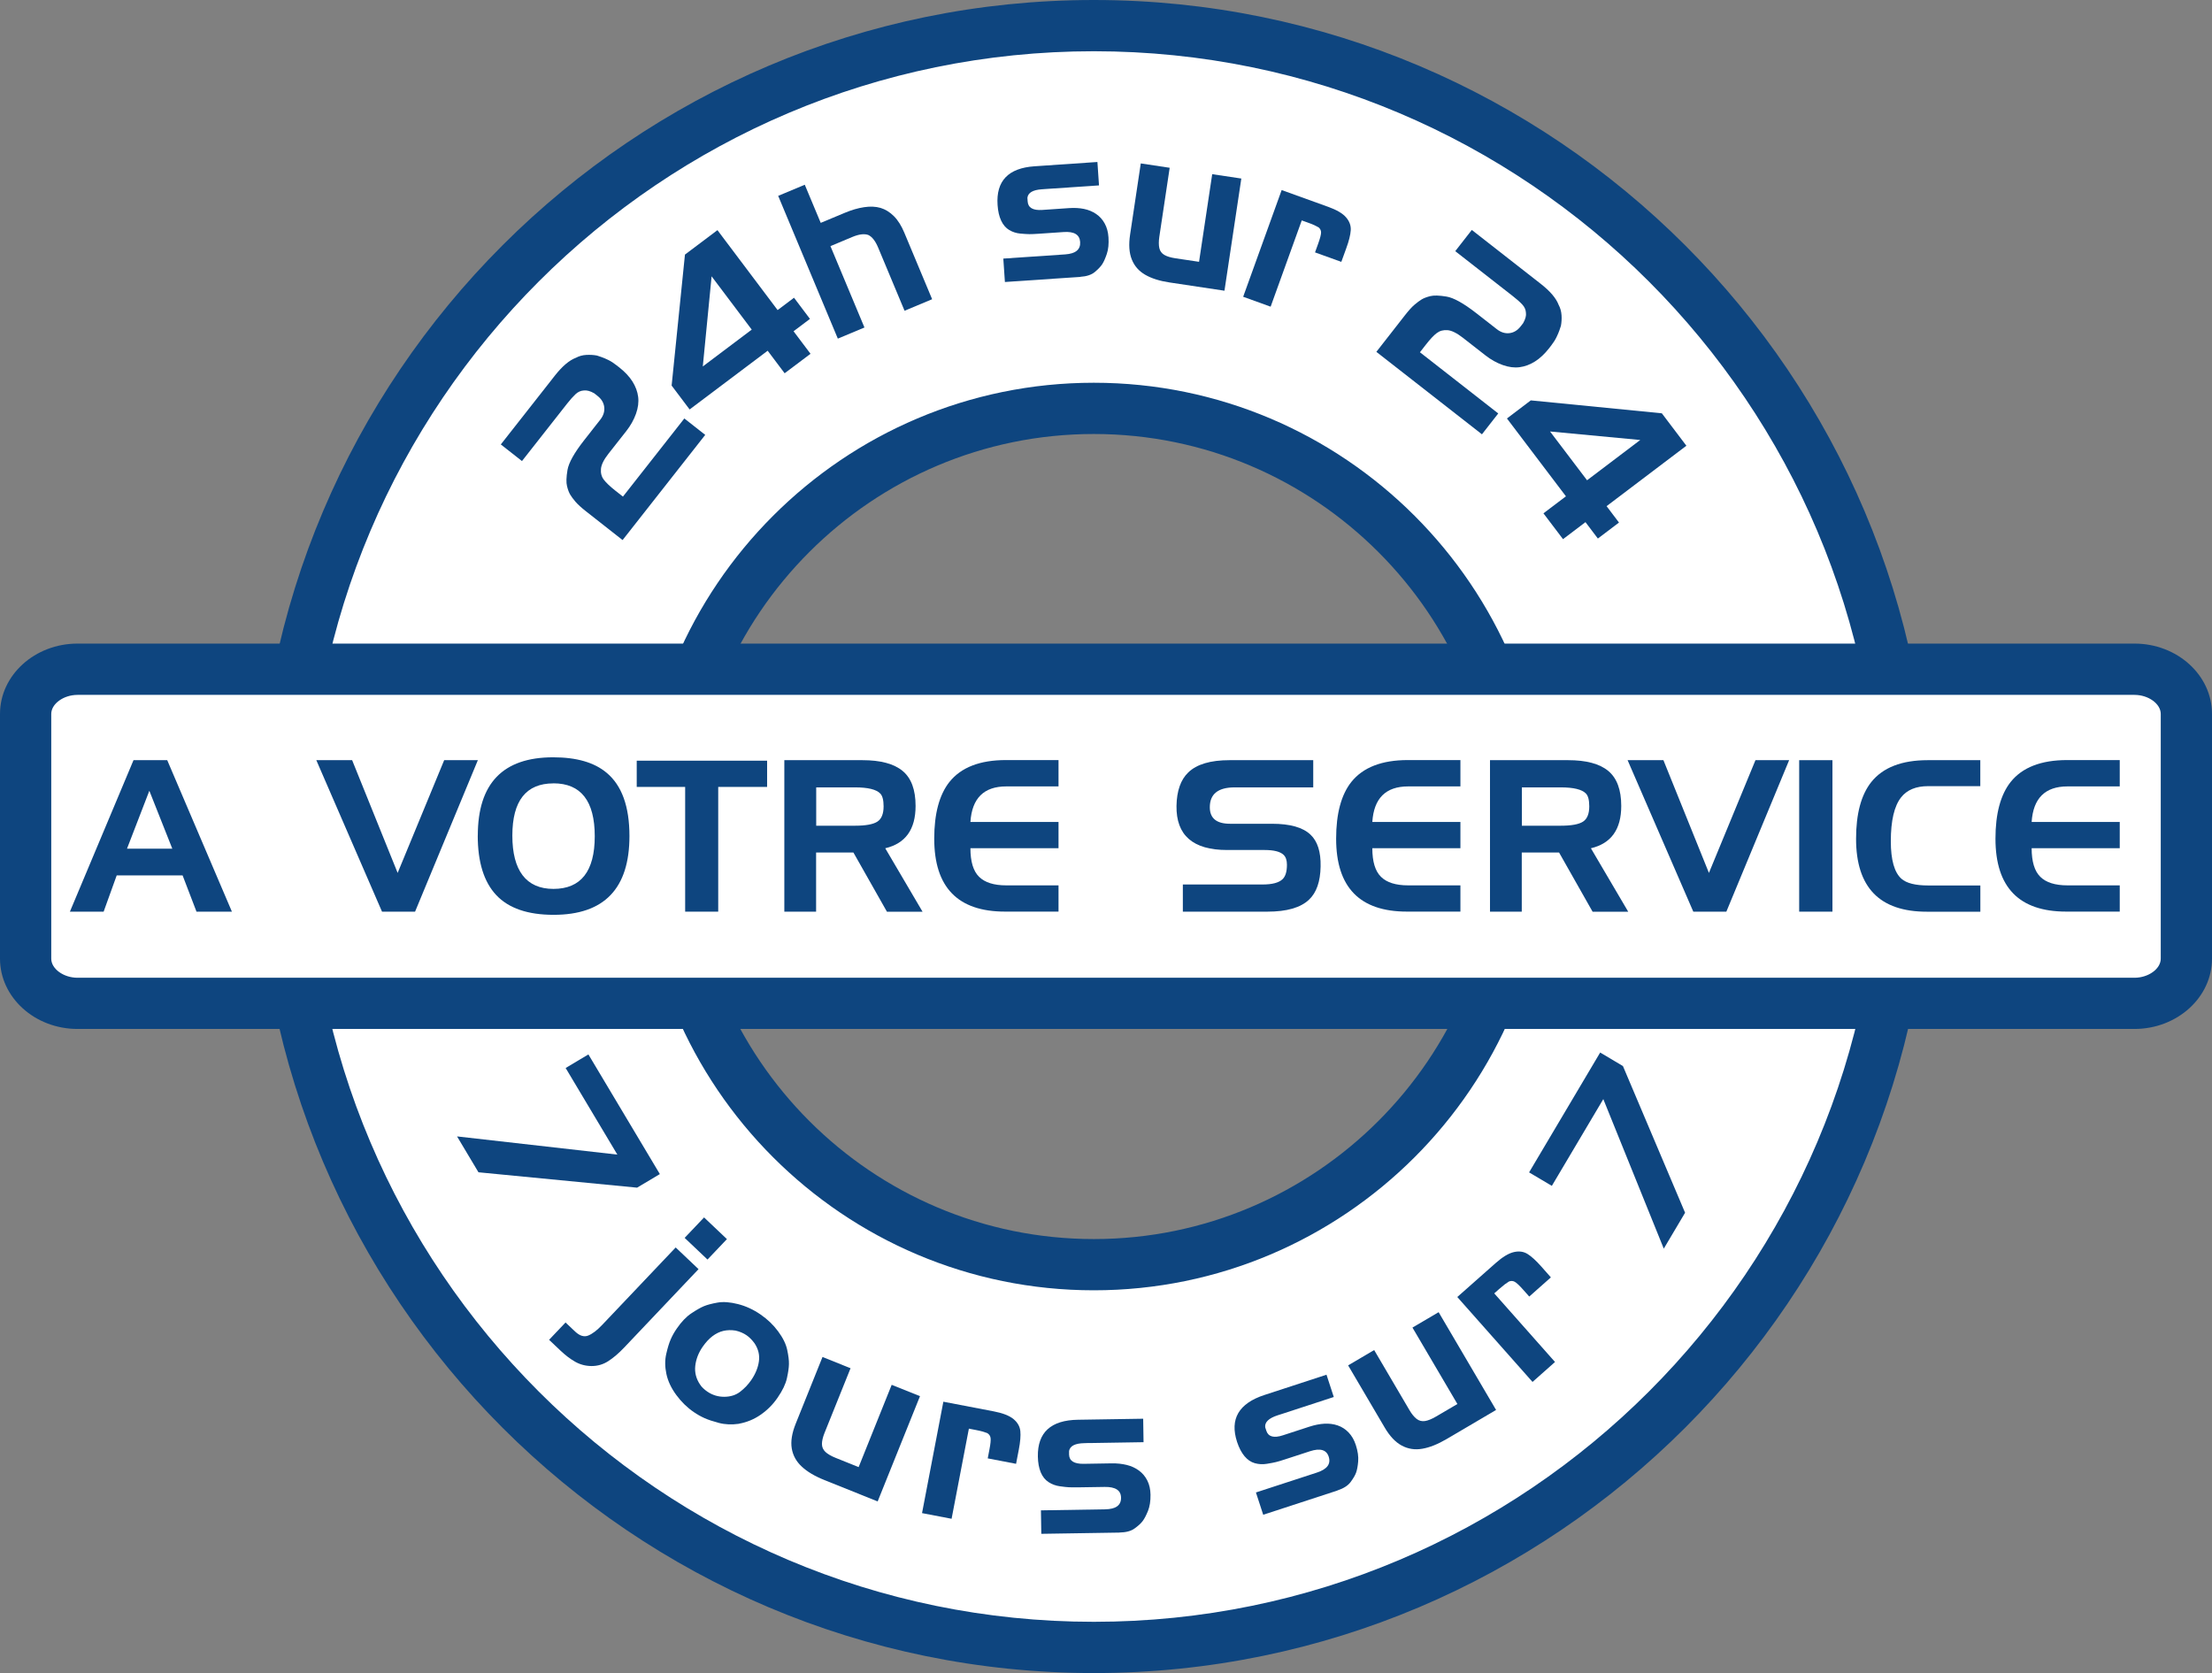
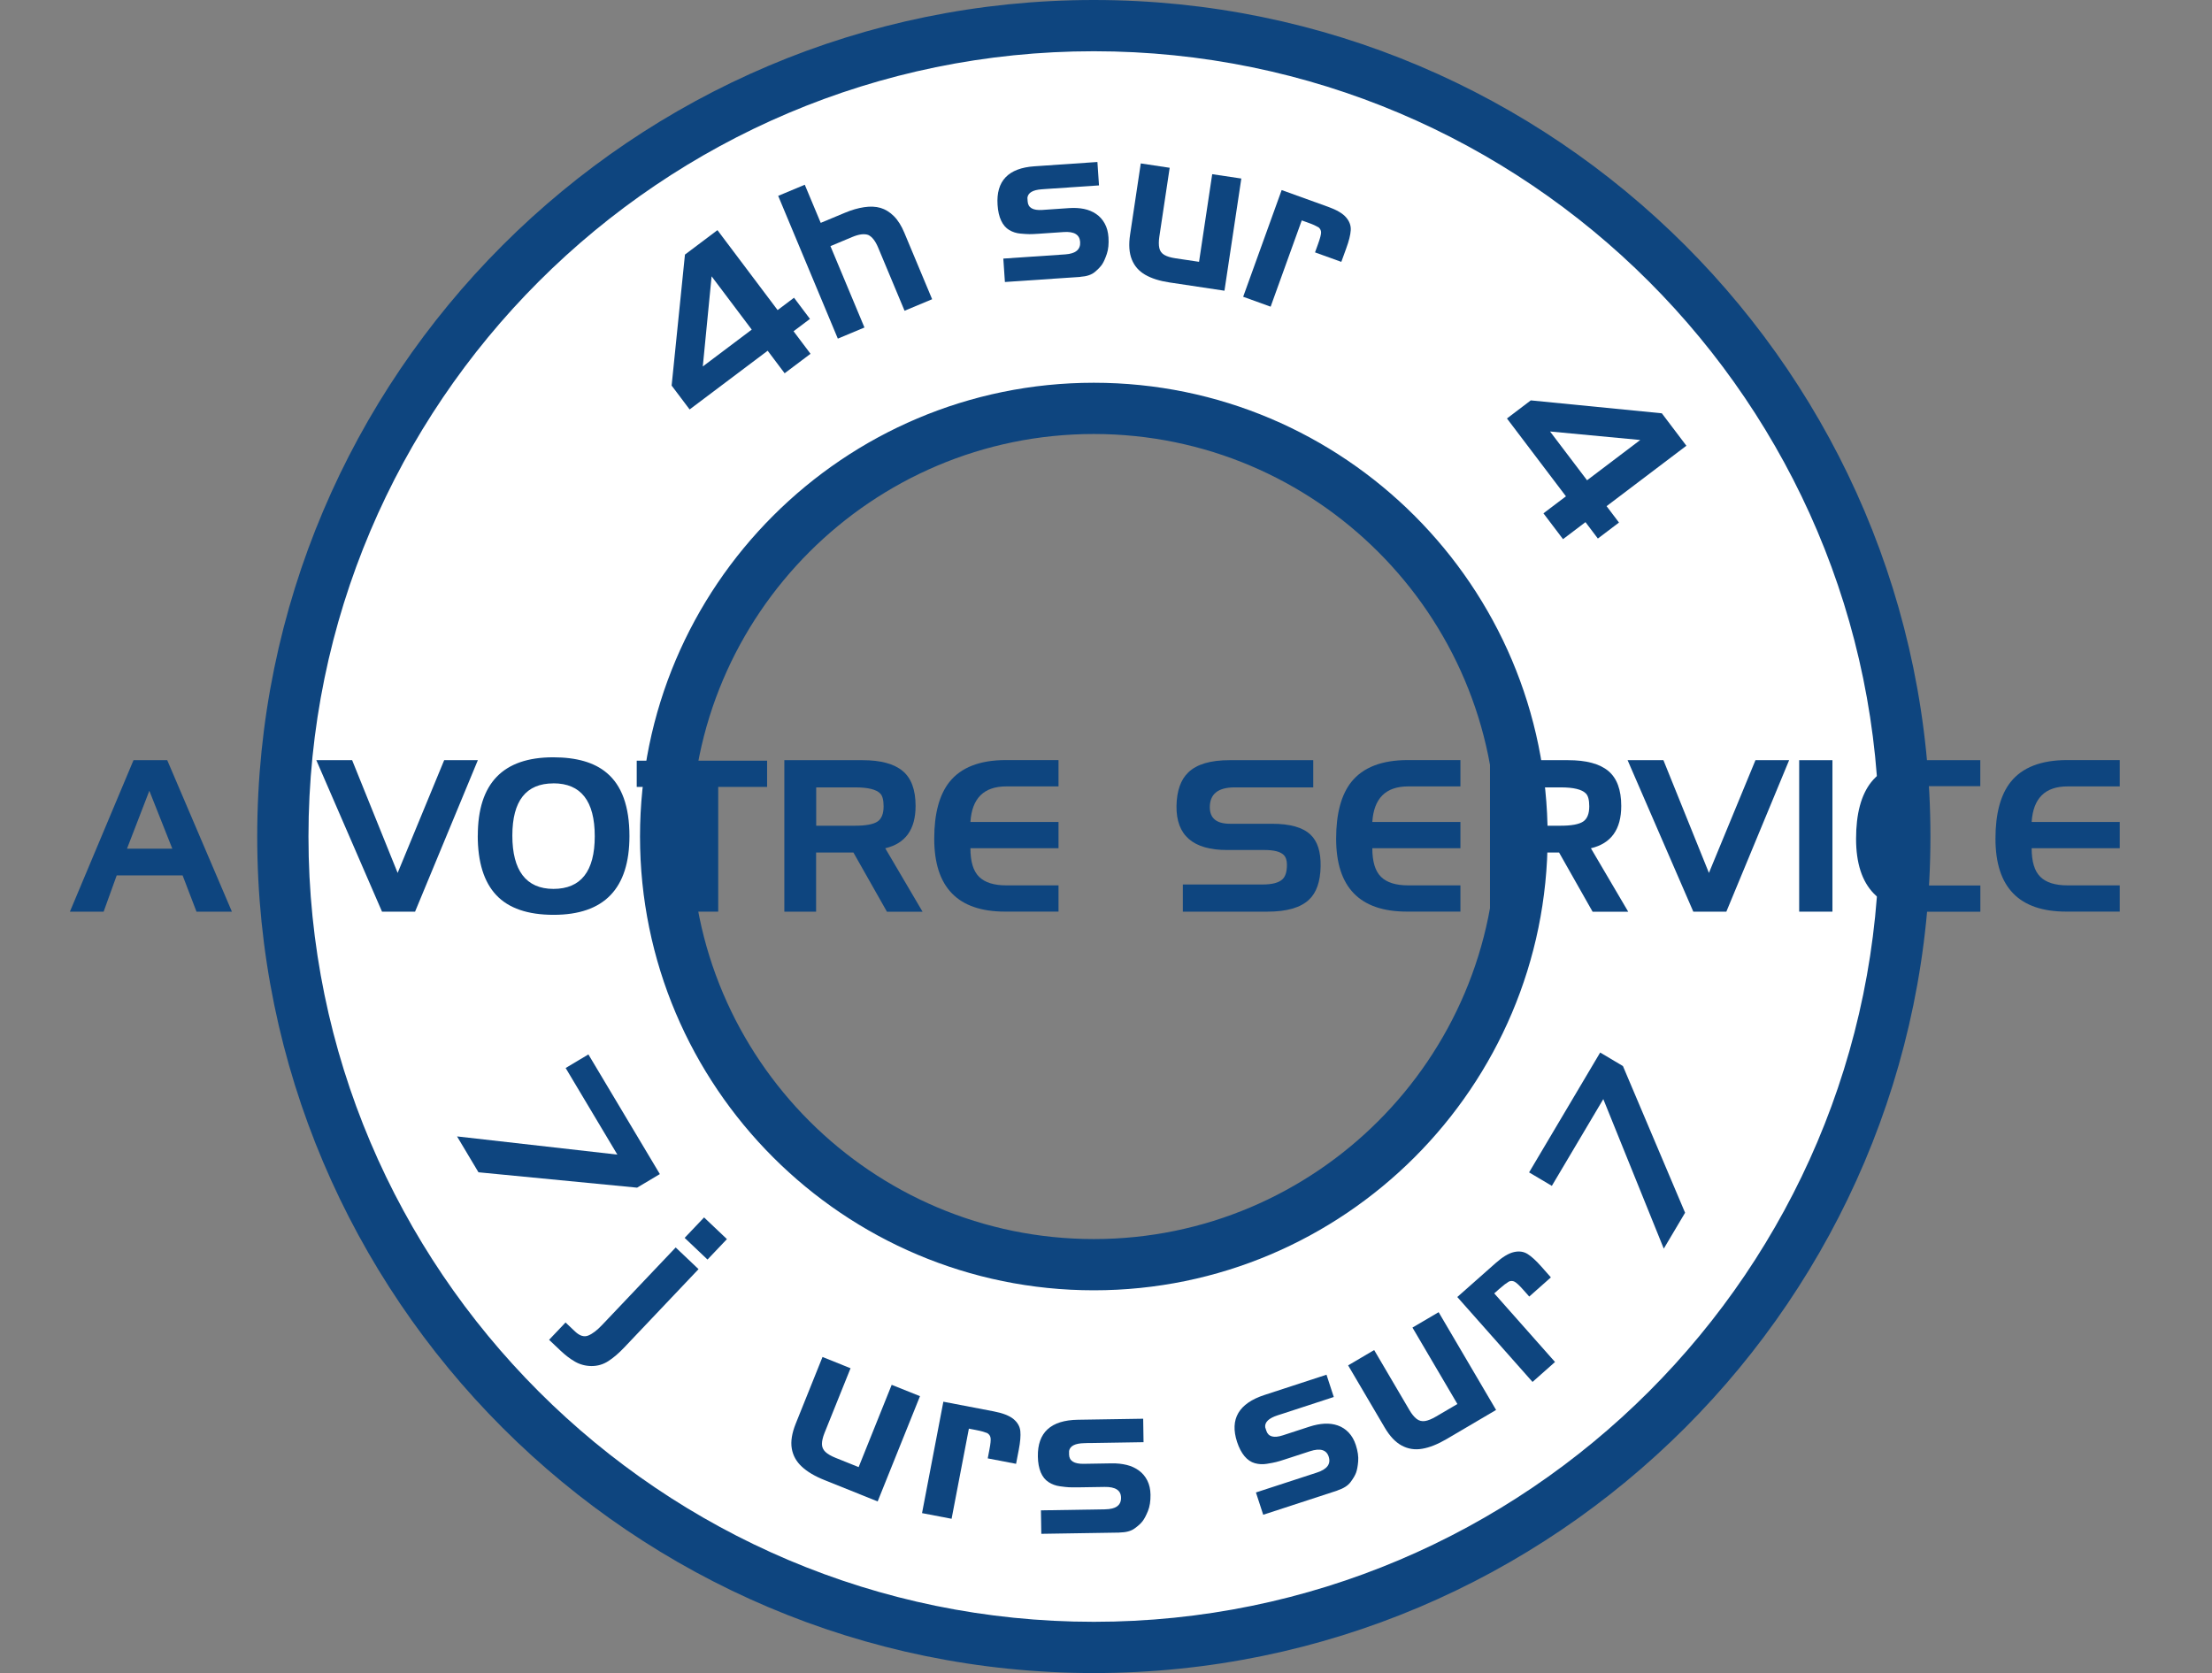
<svg xmlns="http://www.w3.org/2000/svg" id="Calque_2" data-name="Calque 2" viewBox="0 0 431.61 326.48">
  <rect x="0" y="0" width="431.61" height="326.48" fill="#808080" stroke="none" />
  <defs>
    <style> .cls-1 { fill: #0e457f; } .cls-2 { fill: #fff; } </style>
  </defs>
  <g id="Forme">
    <path class="cls-2" d="m213.43,5C126.04,5,55.19,75.85,55.19,163.24s70.85,158.24,158.24,158.24,158.24-70.85,158.24-158.24S300.82,5,213.43,5Zm0,241.79c-46.14,0-83.55-37.41-83.55-83.55s37.41-83.55,83.55-83.55,83.55,37.41,83.55,83.55-37.41,83.55-83.55,83.55Z" />
    <path class="cls-1" d="m213.43,326.48c-90.01,0-163.24-73.23-163.24-163.24S123.42,0,213.43,0s163.24,73.23,163.24,163.24-73.23,163.24-163.24,163.24Zm0-316.48c-84.5,0-153.24,68.74-153.24,153.24s68.74,153.24,153.24,153.24,153.24-68.74,153.24-153.24S297.92,10,213.43,10Zm0,241.79c-48.83,0-88.55-39.72-88.55-88.55s39.72-88.55,88.55-88.55,88.55,39.72,88.55,88.55-39.72,88.55-88.55,88.55Zm0-167.1c-43.31,0-78.55,35.24-78.55,78.55s35.24,78.55,78.55,78.55,78.55-35.24,78.55-78.55-35.24-78.55-78.55-78.55Z" />
    <g>
-       <path class="cls-2" d="m426.61,187.08c0,4.8-4.56,8.72-10.13,8.72H15.13c-5.57,0-10.13-3.92-10.13-8.72v-47.76c0-4.8,4.56-8.72,10.13-8.72h401.35c5.57,0,10.13,3.92,10.13,8.72v47.76Z" />
-       <path class="cls-1" d="m416.48,200.79H15.13c-8.34,0-15.13-6.15-15.13-13.72v-47.76c0-7.56,6.79-13.72,15.13-13.72h401.35c8.34,0,15.13,6.15,15.13,13.72v47.76c0,7.56-6.79,13.72-15.13,13.72ZM15.13,135.6c-2.73,0-5.13,1.74-5.13,3.72v47.76c0,1.98,2.4,3.72,5.13,3.72h401.35c2.73,0,5.13-1.74,5.13-3.72v-47.76c0-1.98-2.4-3.72-5.13-3.72H15.13Z" />
-     </g>
+       </g>
  </g>
  <g id="Texte">
    <g>
      <path class="cls-1" d="m20.22,177.9h-6.58l12.41-29.56h6.58l12.62,29.56h-6.91l-2.71-7.07h-12.86l-2.55,7.07Zm4.56-12.29h8.84l-4.48-11.3-4.36,11.3Z" />
      <path class="cls-1" d="m93.24,148.34l-12.25,29.56h-6.45l-12.82-29.56h6.99l8.88,22,9.08-22h6.58Z" />
      <path class="cls-1" d="m93.23,163.07c0-10.2,4.9-15.29,14.71-15.29,4.55,0,8.01,1,10.4,3,2.99,2.47,4.48,6.59,4.48,12.37,0,10.25-4.93,15.37-14.8,15.37-5.04,0-8.77-1.28-11.18-3.84-2.41-2.56-3.62-6.43-3.62-11.61h0Zm14.76-10.2c-5.34,0-8.02,3.4-8.02,10.19s2.67,10.4,8.02,10.4,8.06-3.42,8.06-10.28-2.69-10.32-8.06-10.32h0Z" />
      <path class="cls-1" d="m140.14,177.9h-6.45v-24.34h-9.45v-5.12h25.44v5.12h-9.54v24.34Z" />
      <path class="cls-1" d="m159.25,177.9h-6.21v-29.56h15.25c3.53,0,6.14.7,7.83,2.1,1.69,1.4,2.53,3.67,2.53,6.83,0,4.58-1.97,7.33-5.92,8.26l7.28,12.38h-6.95l-6.54-11.55h-7.28v11.55Zm12.5-23.06c-.77-.79-2.4-1.19-4.89-1.19h-7.6v7.48h7.6c2.08,0,3.53-.27,4.34-.8.81-.53,1.21-1.53,1.21-2.98,0-1.23-.22-2.07-.66-2.51h0Z" />
      <path class="cls-1" d="m206.54,148.34v5.12h-10.2c-4.36,0-6.69,2.31-6.99,6.94h17.19v5.12h-17.19c0,2.61.56,4.47,1.69,5.58s2.89,1.67,5.3,1.67h10.2v5.12h-10.44c-9.21,0-13.81-4.74-13.81-14.23,0-4.88.99-8.57,2.96-11.06,2.27-2.85,5.95-4.28,11.02-4.28h10.27Z" />
      <path class="cls-1" d="m231.86,150.73c1.64-1.59,4.33-2.39,8.06-2.39h16.32v5.31h-15.33c-3.23,0-4.85,1.29-4.85,3.88,0,2.15,1.32,3.22,3.95,3.22h8.18c3.54,0,6.04.71,7.52,2.13,1.37,1.29,2.03,3.35,1.97,6.2-.05,2.96-.81,5.12-2.26,6.48-1.64,1.56-4.34,2.34-8.1,2.34h-16.52v-5.3h15.54c1.89,0,3.19-.34,3.91-1.03.58-.55.86-1.49.86-2.83,0-.87-.22-1.52-.66-1.93-.66-.63-1.89-.94-3.7-.94h-7.32c-6.66,0-9.95-2.87-9.87-8.6.05-2.94.82-5.12,2.3-6.54h0Z" />
      <path class="cls-1" d="m284.96,148.34v5.12h-10.2c-4.36,0-6.69,2.31-6.99,6.94h17.19v5.12h-17.19c0,2.61.56,4.47,1.69,5.58,1.12,1.11,2.89,1.67,5.3,1.67h10.2v5.12h-10.44c-9.21,0-13.81-4.74-13.81-14.23,0-4.88.99-8.57,2.96-11.06,2.27-2.85,5.95-4.28,11.02-4.28h10.28Z" />
      <path class="cls-1" d="m296.94,177.9h-6.21v-29.56h15.25c3.53,0,6.14.7,7.83,2.1,1.68,1.4,2.53,3.67,2.53,6.83,0,4.58-1.97,7.33-5.92,8.26l7.28,12.38h-6.95l-6.54-11.55h-7.28v11.55Zm12.5-23.06c-.77-.79-2.4-1.19-4.89-1.19h-7.6v7.48h7.6c2.08,0,3.53-.27,4.34-.8.81-.53,1.21-1.53,1.21-2.98,0-1.23-.22-2.07-.66-2.51h0Z" />
      <path class="cls-1" d="m349.1,148.34l-12.25,29.56h-6.45l-12.82-29.56h6.99l8.88,22,9.08-22h6.58Z" />
      <path class="cls-1" d="m351.06,148.34h6.49v29.56h-6.49v-29.56Z" />
      <path class="cls-1" d="m386.4,148.34v5.07h-10.19c-2.36,0-4.11.73-5.26,2.18-1.34,1.7-2.01,4.55-2.01,8.56,0,3.65.69,6.09,2.06,7.32.99.88,2.73,1.32,5.22,1.32h10.19v5.12h-10.44c-9.21,0-13.81-4.74-13.81-14.23,0-4.88.99-8.57,2.96-11.06,2.27-2.85,5.95-4.28,11.02-4.28h10.28Z" />
      <path class="cls-1" d="m413.61,148.34v5.12h-10.2c-4.36,0-6.69,2.31-6.99,6.94h17.19v5.12h-17.19c0,2.61.56,4.47,1.69,5.58,1.12,1.11,2.89,1.67,5.3,1.67h10.2v5.12h-10.44c-9.21,0-13.81-4.74-13.81-14.23,0-4.88.99-8.57,2.96-11.06,2.27-2.85,5.95-4.28,11.02-4.28h10.28Z" />
    </g>
    <g>
-       <path class="cls-1" d="m137.6,84.87l-16.12,20.52-7.15-5.62c-.92-.72-1.6-1.35-2.05-1.87-.44-.52-.78-.98-1.02-1.38-.24-.4-.45-.95-.62-1.65-.18-.7-.15-1.75.09-3.16.24-1.41,1.32-3.34,3.24-5.79l1.1-1.4.46-.59.43-.55,1.15-1.46c.63-.8.89-1.63.79-2.48-.1-.85-.54-1.58-1.32-2.19l-.63-.5c-.79-.45-1.47-.63-2.04-.55-.59.03-1.13.27-1.62.73s-1.03,1.07-1.63,1.83l-8.81,11.21-4.13-3.24,9.63-12.26.89-1.14c1.46-1.86,2.85-3.04,4.15-3.52.61-.33,1.28-.51,2.01-.55.73-.04,1.42,0,2.07.12.31.1.63.21.95.32.32.11.74.29,1.26.54.52.25,1.06.6,1.63,1.05l.23.18.3.23c1.1.87,1.96,1.78,2.57,2.75.61.97.98,1.97,1.11,3,.13,1.03-.01,2.13-.43,3.31-.42,1.17-1.05,2.29-1.88,3.35l-3.47,4.41c-.92,1.17-1.41,2.16-1.48,2.98-.07.82.11,1.52.56,2.11s1.2,1.31,2.28,2.16l1.45,1.14,11.98-15.25,4.06,3.19Z" />
      <path class="cls-1" d="m158.15,69.04l-5.05,3.8-3.31-4.4-15.23,11.46-3.51-4.66,2.6-25.56,6.34-4.77,11.74,15.6,3.2-2.41,3.11,4.13-3.2,2.41,3.31,4.4Zm-21.02,2.47l9.55-7.19-7.83-10.4-1.72,17.59Z" />
      <path class="cls-1" d="m168.67,63.91l-5.19,2.17-11.64-27.86,5.19-2.17,3.11,7.44,4.77-1.99c1.27-.53,2.5-.89,3.7-1.07,1.19-.18,2.26-.13,3.2.14.94.28,1.8.81,2.6,1.6.79.79,1.48,1.88,2.06,3.28l5.41,12.94-5.38,2.25-5.15-12.32c-.54-1.29-1.18-2.12-1.93-2.47-.78-.28-1.81-.15-3.11.39l-4.27,1.79,6.64,15.89Z" />
      <path class="cls-1" d="m210.81,54.03l-14.73,1-.31-4.57,12.09-.82c2.03-.14,3-.95,2.9-2.43-.1-1.42-1.16-2.07-3.2-1.93l-4.99.34c-.71.05-1.28.07-1.69.07-.41,0-1.01-.04-1.79-.11s-1.5-.3-2.16-.69c-.66-.39-1.19-1-1.58-1.83-.39-.83-.62-1.84-.7-3.05-.32-4.69,2.08-7.21,7.19-7.56l12.29-.84.31,4.57-10.21.69-.42.03-.54.04c-1.74.12-2.68.67-2.8,1.66l.05.71c.08,1.23,1.03,1.78,2.85,1.66l5.24-.36c1.04-.07,2.01-.02,2.89.16.88.18,1.67.5,2.37.98.7.47,1.26,1.09,1.68,1.86.43.77.67,1.67.74,2.71.08,1.26-.02,2.33-.32,3.22-.3.89-.6,1.56-.9,2.02-.3.46-.78.96-1.43,1.51-.65.55-1.6.87-2.84.95Z" />
      <path class="cls-1" d="m236.53,33.99l5.68.85-3.29,21.89-10.71-1.61c-1.94-.29-3.52-.79-4.75-1.5-1.23-.71-2.11-1.7-2.62-2.99-.52-1.28-.63-2.9-.33-4.87l2.08-13.87,5.64.85-2.02,13.46c-.13.89-.13,1.62,0,2.21.13.59.46,1.03.97,1.33.51.3,1.23.52,2.16.66l4.62.69,2.57-17.11Z" />
      <path class="cls-1" d="m247.94,59.85l-5.37-1.94,7.51-20.82,9.1,3.28c1.66.6,2.82,1.28,3.48,2.06.66.77.96,1.61.9,2.51-.06.9-.35,2.08-.88,3.52l-.5,1.38-.46,1.26-5.13-1.85.6-1.66c.39-1.08.58-1.82.58-2.22,0-.4-.16-.73-.48-1-.32-.17-.6-.32-.85-.44-.25-.12-.67-.29-1.27-.5l-1.17-.42-6.07,16.83Z" />
-       <path class="cls-1" d="m289.12,84.72l-20.56-16.06,5.6-7.17c.72-.92,1.34-1.61,1.87-2.05.52-.44.98-.78,1.38-1.02.4-.24.95-.45,1.65-.63.7-.18,1.75-.15,3.17.08,1.41.23,3.34,1.31,5.8,3.22l1.4,1.09.59.46.55.43,1.47,1.15c.8.63,1.63.89,2.48.79.85-.1,1.58-.54,2.19-1.32l.49-.63c.45-.8.63-1.48.54-2.04-.03-.59-.27-1.13-.73-1.62-.46-.49-1.07-1.03-1.83-1.62l-11.23-8.77,3.23-4.14,12.28,9.6,1.14.89c1.87,1.46,3.04,2.84,3.53,4.14.33.61.51,1.28.56,2.01s0,1.42-.12,2.07c-.1.31-.21.63-.32.95-.11.32-.29.74-.54,1.26s-.59,1.06-1.04,1.64l-.18.23-.23.3c-.86,1.1-1.78,1.96-2.74,2.57-.97.61-1.97.99-3,1.12-1.03.14-2.13,0-3.31-.42-1.17-.42-2.29-1.04-3.35-1.87l-4.42-3.45c-1.17-.91-2.17-1.41-2.98-1.48-.82-.07-1.52.12-2.11.56-.59.44-1.31,1.21-2.15,2.29l-1.14,1.46,15.28,11.94-3.18,4.07Z" />
      <path class="cls-1" d="m304.98,105.21l-3.82-5.04,4.39-3.32-11.51-15.19,4.65-3.53,25.57,2.52,4.79,6.33-15.57,11.79,2.42,3.2-4.12,3.12-2.42-3.2-4.38,3.32Zm-2.53-21.01l7.22,9.52,10.38-7.86-17.59-1.66Z" />
    </g>
    <g>
      <path class="cls-1" d="m93.36,228.76l-4.18-7,31.28,3.55-10.09-16.9,4.44-2.65,13.94,23.35-4.44,2.65-30.95-3Z" />
      <path class="cls-1" d="m107.14,261.45l3.21-3.38,1.86,1.76c.91.86,1.77,1.12,2.59.78.82-.34,1.72-1.03,2.7-2.07l14.34-15.11,4.46,4.23-14.49,15.28c-1.08,1.14-2.12,2.03-3.12,2.67-1,.65-2.09.96-3.26.96-1.17-.01-2.23-.29-3.19-.83s-1.93-1.28-2.92-2.22l-.46-.44-.53-.5-1.18-1.12Zm30.24-23.88l4.46,4.23-3.79,3.99-4.46-4.23,3.79-3.99Z" />
-       <path class="cls-1" d="m144.2,277.84c-1.45.2-2.75.14-3.92-.17-1.17-.31-2.11-.62-2.82-.94-.71-.32-1.41-.71-2.09-1.18-1.29-.88-2.43-2-3.41-3.33-.98-1.33-1.63-2.7-1.93-4.1-.3-1.4-.31-2.7-.03-3.92.28-1.22.57-2.17.88-2.86.3-.69.69-1.39,1.17-2.08.9-1.32,1.85-2.31,2.84-2.97.99-.66,1.81-1.13,2.46-1.4.65-.27,1.53-.5,2.65-.7,1.12-.2,2.45-.1,3.99.29,1.54.39,3.02,1.07,4.42,2.04,1.34.92,2.48,2.01,3.42,3.28.94,1.27,1.53,2.47,1.77,3.61.24,1.13.36,2.06.34,2.78-.01.72-.15,1.65-.4,2.78s-.86,2.39-1.81,3.77c-.9,1.32-2,2.42-3.29,3.32-1.29.9-2.7,1.48-4.23,1.76Zm-7.59-7.65c.12.22.32.46.58.7.26.25.53.47.81.66,1.01.69,2.12,1.03,3.34,1.02,1.22-.01,2.25-.34,3.09-.99.84-.65,1.55-1.4,2.14-2.25.84-1.22,1.34-2.45,1.51-3.68.17-1.23-.11-2.39-.84-3.5-.5-.68-1.02-1.21-1.56-1.58-.61-.42-1.33-.73-2.16-.92-.84-.13-1.63-.11-2.37.06-.74.17-1.45.52-2.13,1.03-.68.52-1.32,1.21-1.93,2.09-.81,1.18-1.28,2.41-1.43,3.71-.14,1.29.17,2.51.94,3.65Z" />
      <path class="cls-1" d="m174,270.24l5.51,2.21-8.26,20.54-10.38-4.17c-1.88-.75-3.35-1.62-4.42-2.62-1.07-.99-1.73-2.17-1.96-3.55s.03-2.98.77-4.83l5.23-13.02,5.47,2.2-5.08,12.63c-.33.83-.5,1.55-.5,2.15,0,.6.23,1.12.67,1.54.44.42,1.12.81,2.01,1.17l4.48,1.8,6.45-16.06Z" />
      <path class="cls-1" d="m185.7,296.38l-5.79-1.11,4.16-21.74,9.81,1.88c1.79.34,3.08.85,3.88,1.51.8.67,1.24,1.45,1.33,2.35.09.9-.01,2.11-.3,3.62l-.28,1.44-.25,1.32-5.53-1.06.33-1.73c.22-1.13.29-1.89.22-2.29-.07-.4-.29-.7-.65-.92-.35-.12-.67-.23-.94-.31-.27-.08-.73-.18-1.38-.31l-1.26-.24-3.37,17.57Z" />
      <path class="cls-1" d="m218.42,299.07l-15.24.24-.07-4.58,12.51-.2c2.11-.03,3.15-.79,3.12-2.28-.02-1.43-1.09-2.12-3.19-2.09l-5.17.08c-.74.01-1.32,0-1.75-.01-.43-.02-1.04-.09-1.84-.2s-1.53-.38-2.19-.81c-.66-.42-1.17-1.06-1.53-1.91-.35-.85-.54-1.87-.56-3.08-.08-4.7,2.53-7.1,7.83-7.18l12.72-.2.07,4.58-10.56.17h-.43s-.56.02-.56.02c-1.8.03-2.8.54-2.98,1.52v.71c.03,1.23.98,1.83,2.86,1.8l5.42-.09c1.08-.02,2.07.09,2.97.31.9.22,1.7.59,2.39,1.1.69.51,1.24,1.16,1.63,1.95.4.79.6,1.71.62,2.74.02,1.26-.15,2.33-.5,3.2-.36.87-.7,1.53-1.04,1.97-.33.44-.85.92-1.56,1.43-.7.52-1.7.78-2.98.8Z" />
      <path class="cls-1" d="m260.97,290.86l-14.49,4.73-1.42-4.35,11.89-3.88c2-.65,2.77-1.68,2.31-3.1-.44-1.36-1.67-1.71-3.67-1.06l-4.91,1.6c-.7.23-1.26.4-1.68.5-.42.11-1.02.22-1.82.35-.8.13-1.57.09-2.33-.12-.76-.21-1.43-.67-2.02-1.37-.59-.71-1.07-1.63-1.45-2.78-1.46-4.47.33-7.53,5.36-9.17l12.09-3.95,1.42,4.35-10.04,3.28-.41.13-.53.17c-1.71.56-2.52,1.34-2.4,2.33l.22.68c.38,1.17,1.47,1.47,3.25.88l5.15-1.68c1.03-.33,2.01-.53,2.93-.58.93-.05,1.79.06,2.6.34.81.28,1.52.74,2.13,1.38.61.64,1.08,1.45,1.4,2.44.39,1.2.54,2.27.46,3.21-.08.94-.22,1.67-.41,2.19-.19.52-.55,1.13-1.07,1.83-.52.7-1.39,1.25-2.61,1.65Z" />
      <path class="cls-1" d="m275.59,259.07l5.12-3.01,11.21,19.08-9.64,5.67c-1.74,1.02-3.33,1.66-4.77,1.9-1.44.25-2.77.04-4-.62-1.23-.66-2.35-1.84-3.35-3.56l-7.11-12.09,5.08-2.99,6.89,11.73c.45.77.92,1.34,1.4,1.71.48.37,1.02.5,1.63.41.6-.09,1.32-.39,2.16-.88l4.16-2.44-8.77-14.92Z" />
      <path class="cls-1" d="m303.44,265.76l-4.41,3.91-14.68-16.57,7.48-6.62c1.36-1.21,2.55-1.92,3.57-2.15s1.91-.1,2.67.38c.77.48,1.66,1.3,2.68,2.45l.97,1.1.89,1.01-4.22,3.74-1.17-1.32c-.76-.86-1.32-1.38-1.68-1.57s-.73-.2-1.12-.04c-.31.2-.59.39-.82.56-.23.17-.59.47-1.08.9l-.96.85,11.86,13.39Z" />
      <path class="cls-1" d="m328.8,236.65l-4.16,7.01-11.8-29.18-10.04,16.93-4.44-2.63,13.87-23.39,4.44,2.64,12.13,28.63Z" />
    </g>
  </g>
</svg>